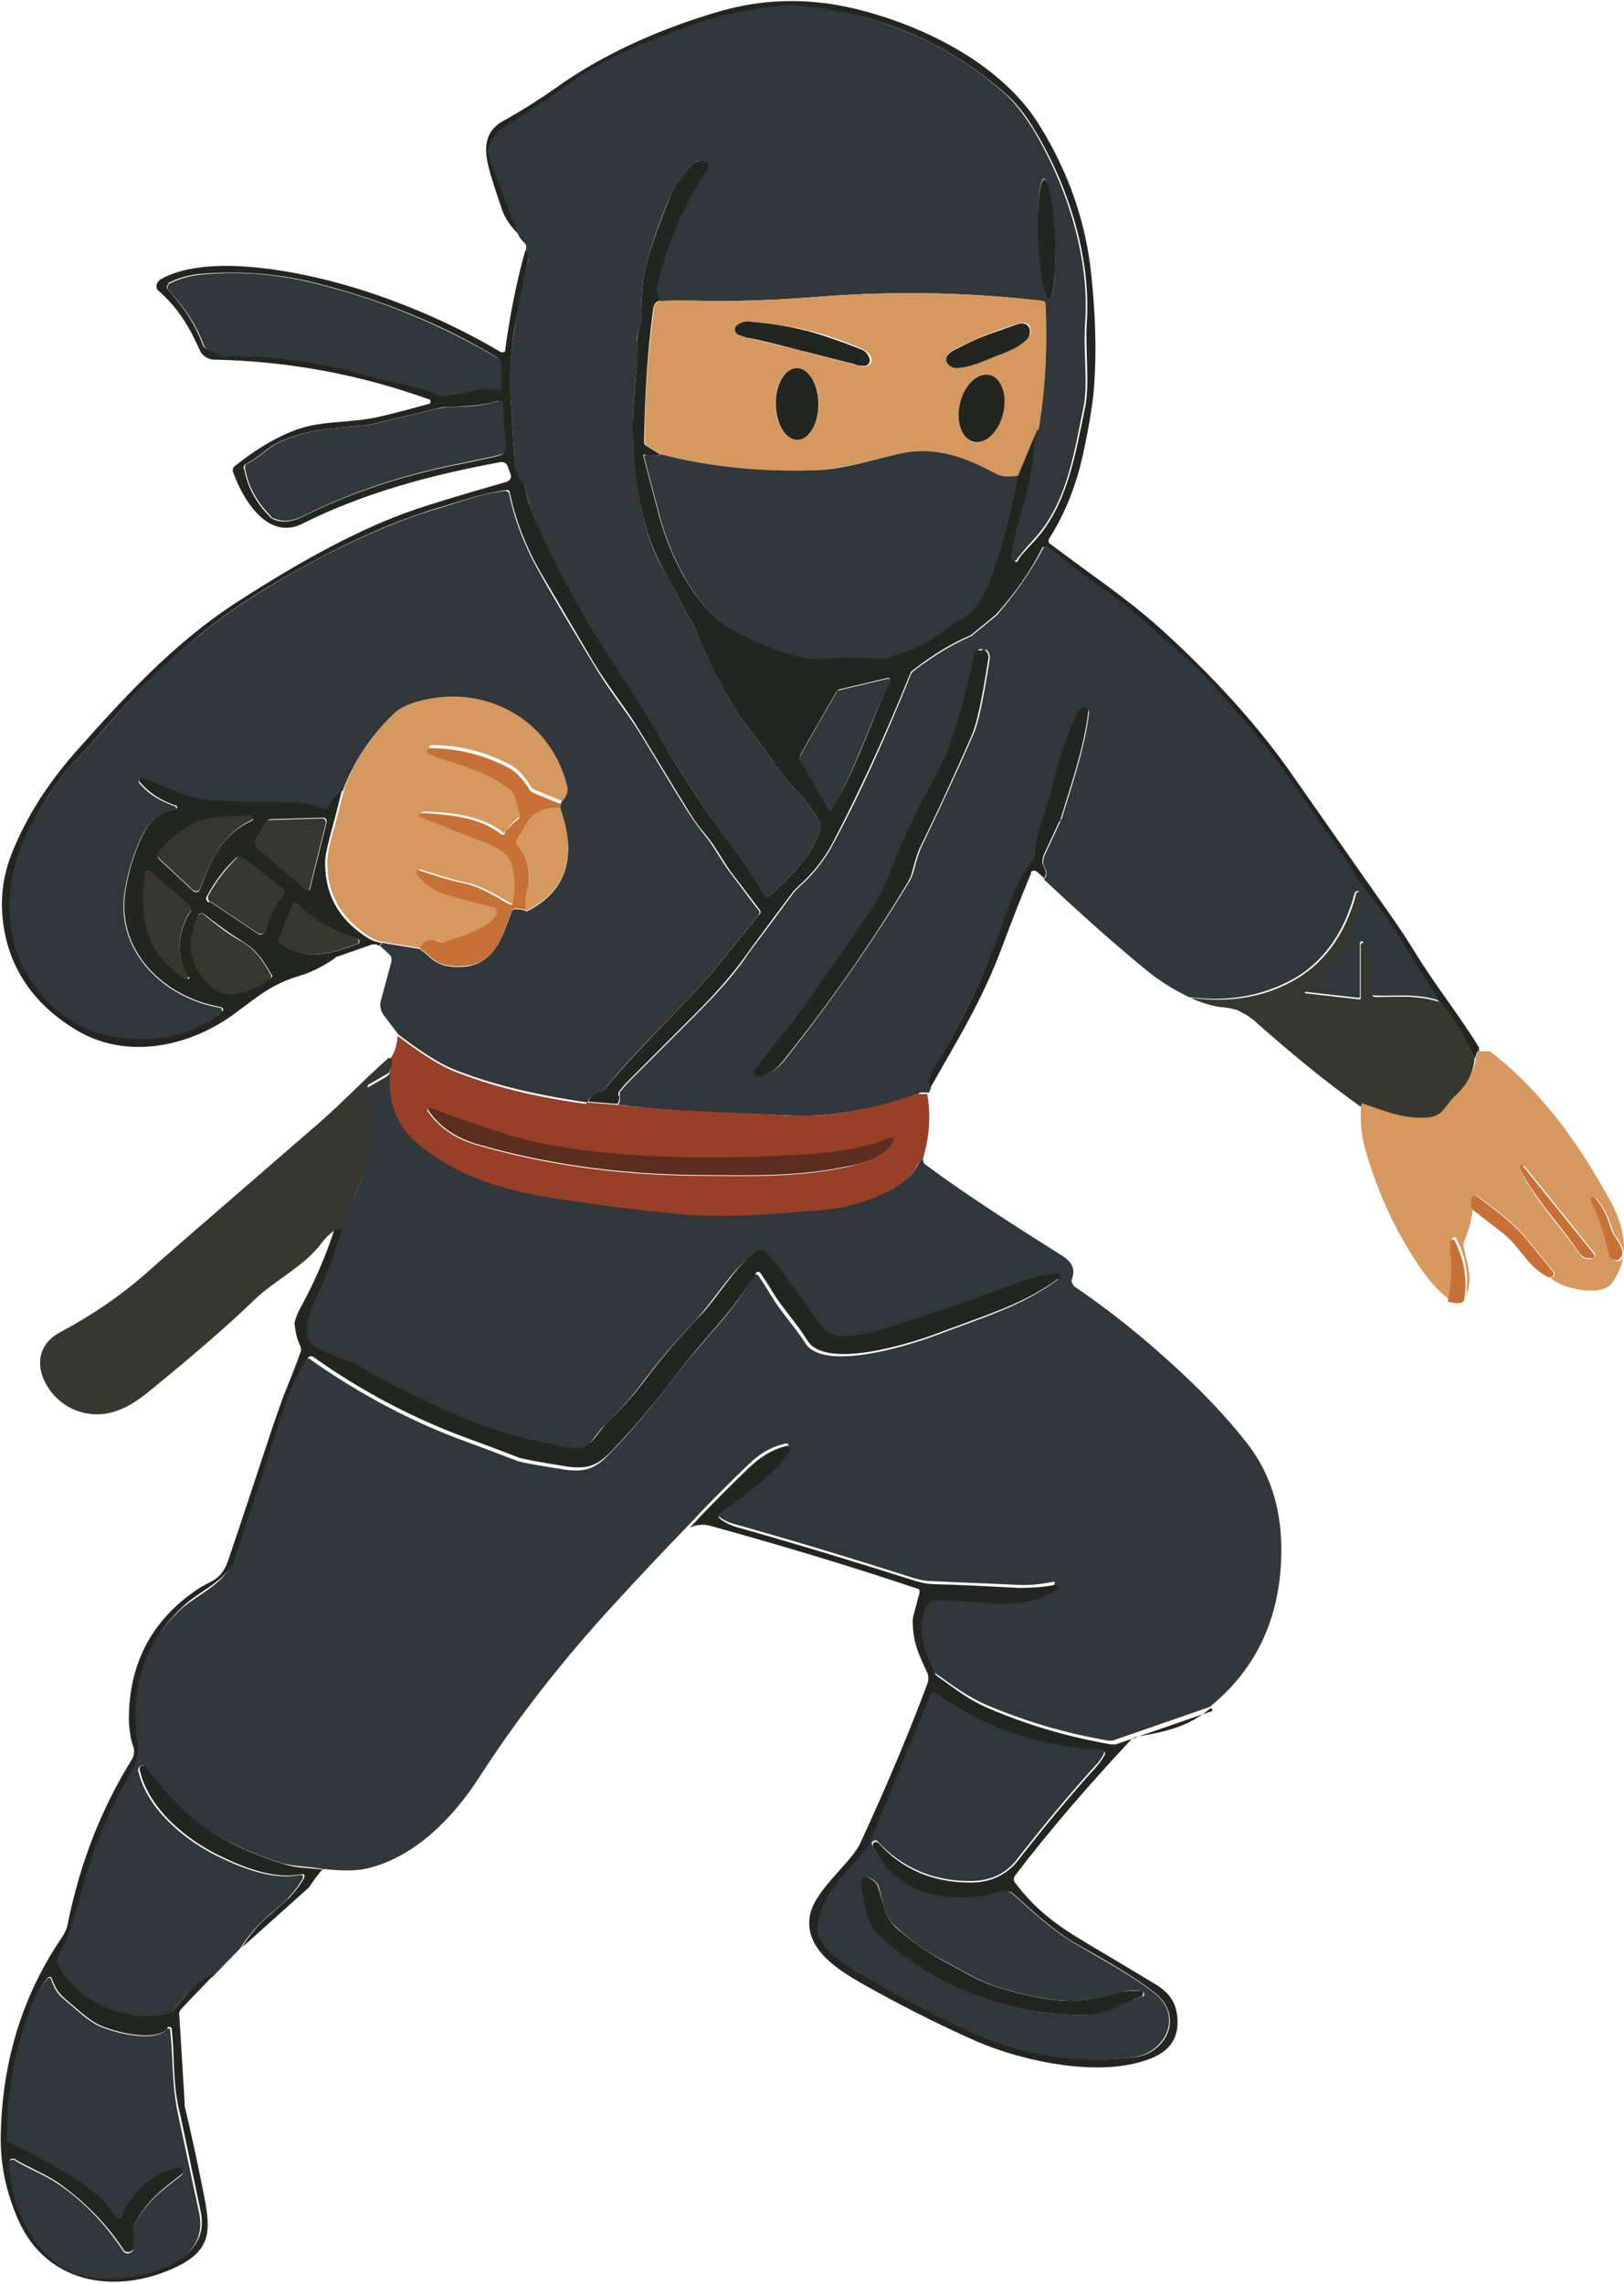
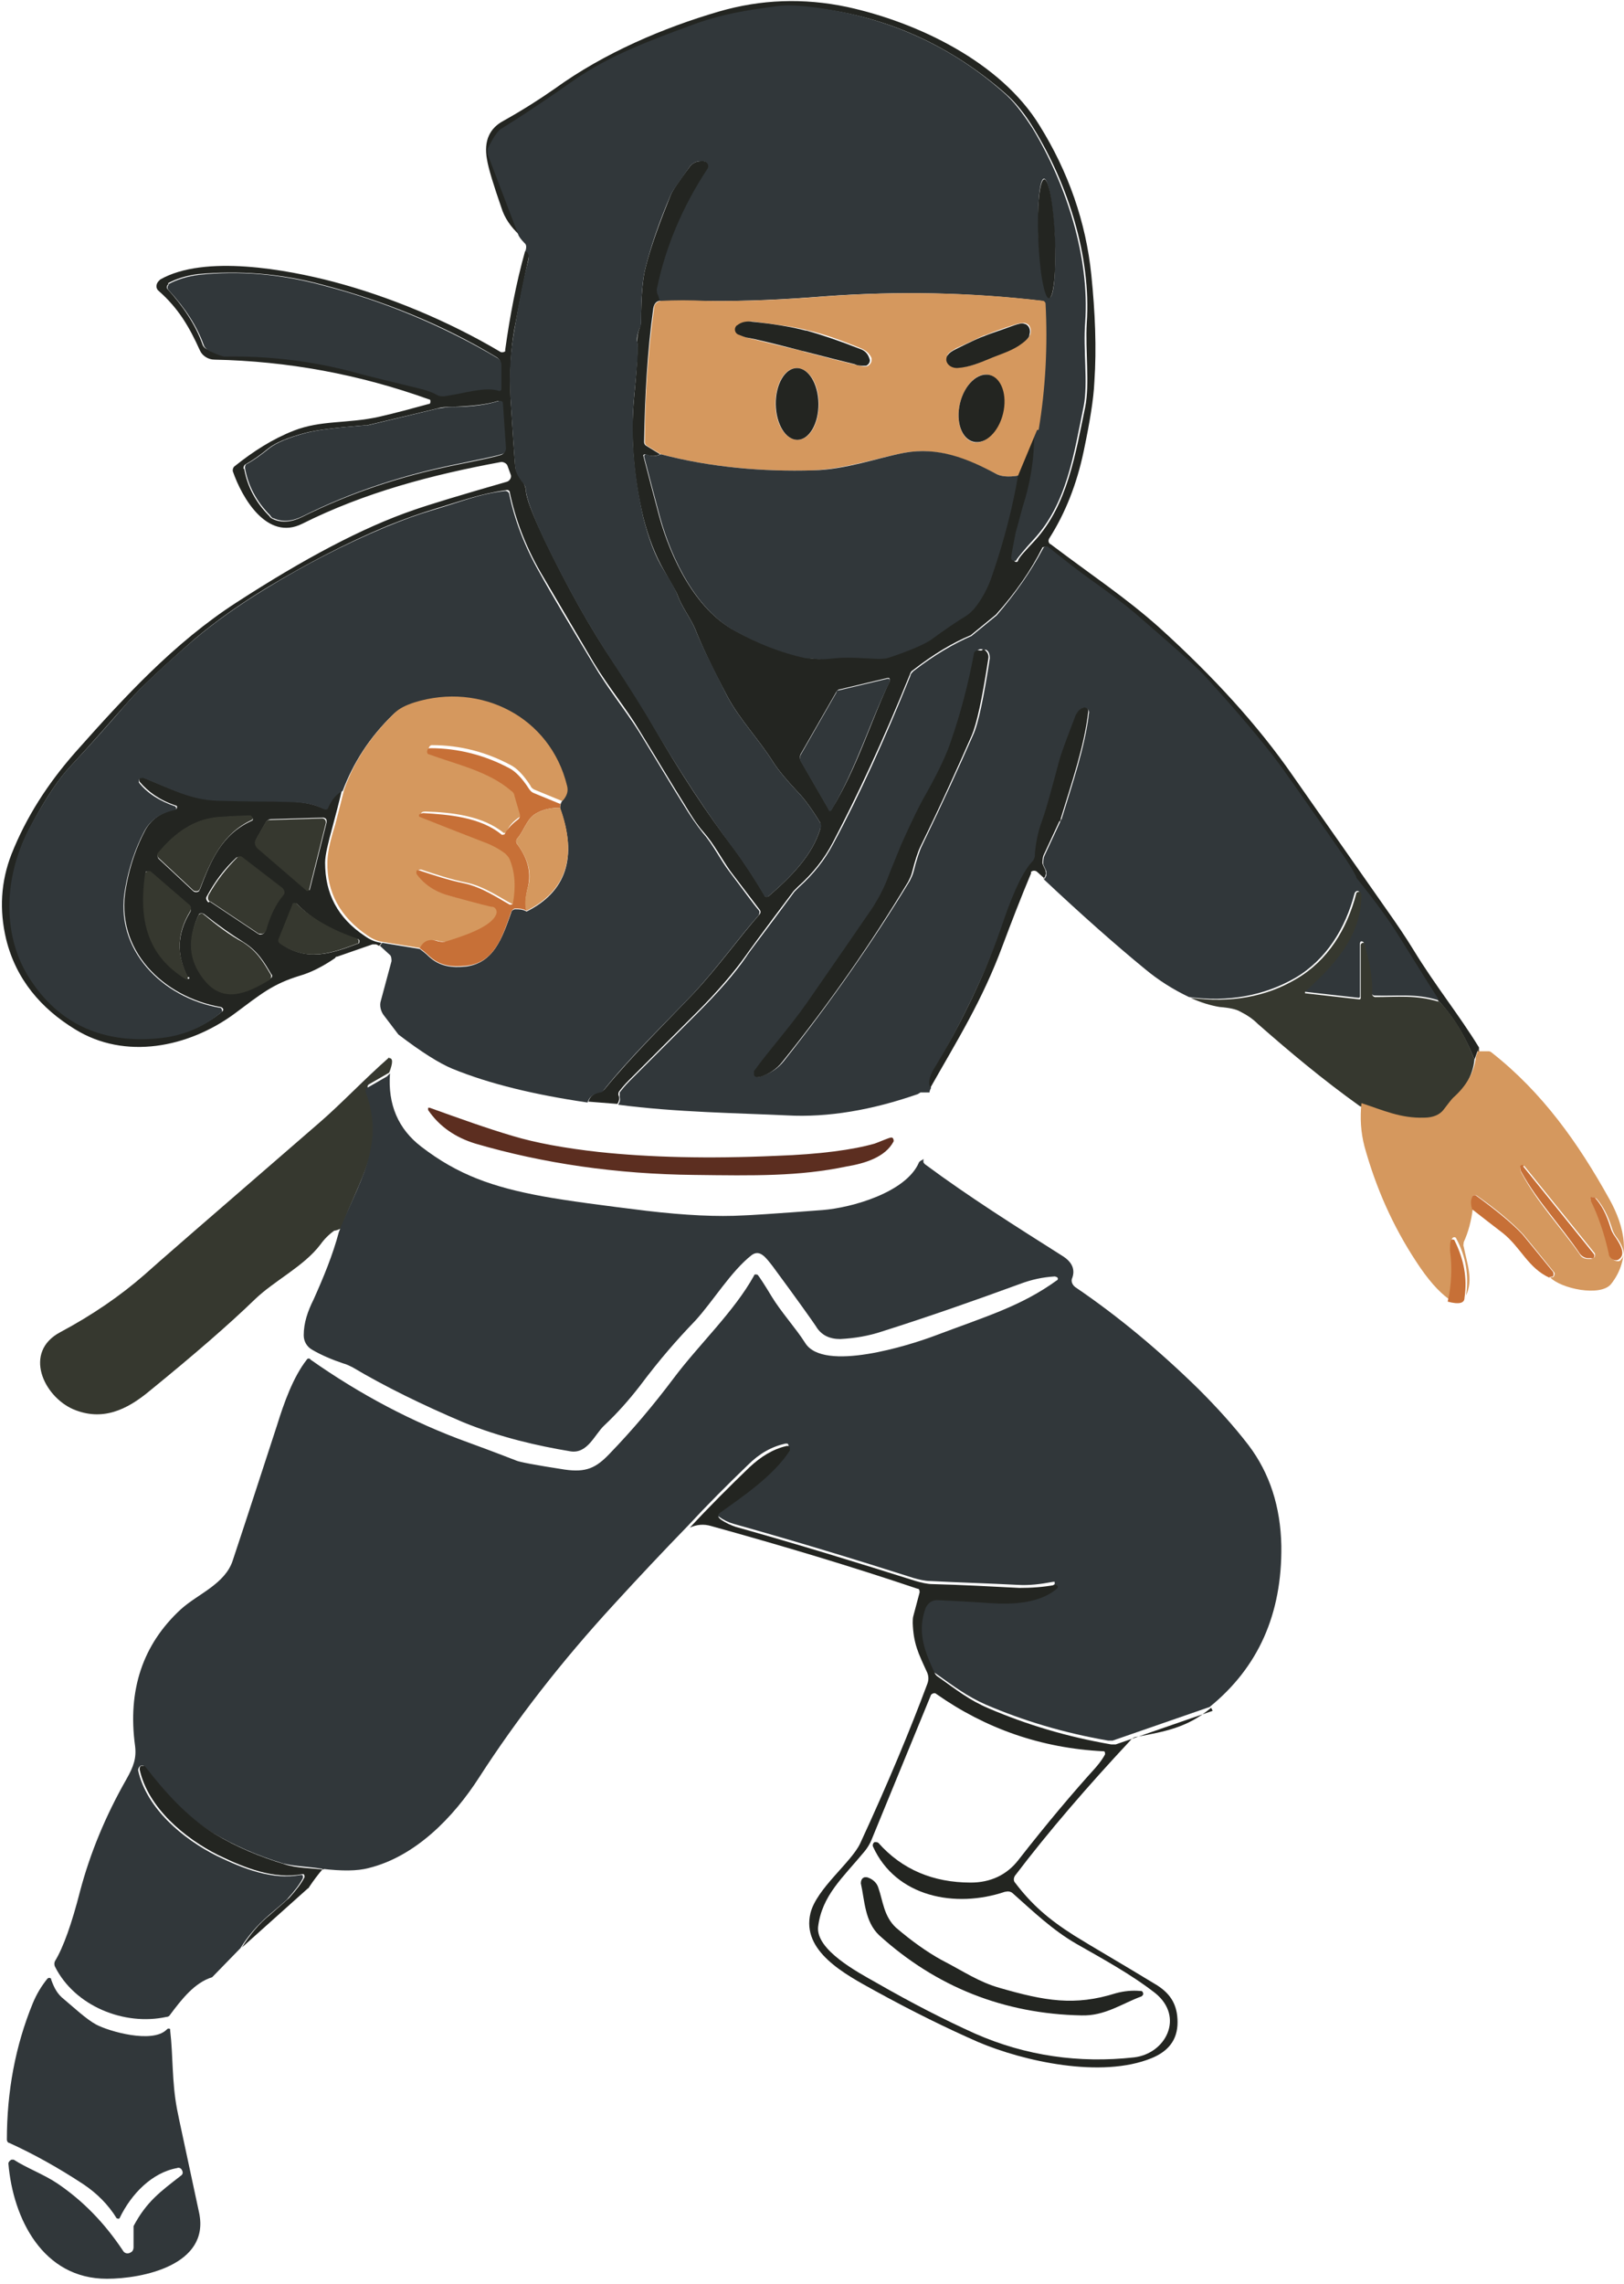
<svg xmlns="http://www.w3.org/2000/svg" id="_レイヤー_1" data-name="レイヤー_1" width="75.1mm" height="105.6mm" version="1.1" viewBox="0 0 212.8 299.2">
  <defs>
    <style>
      .st0 {
        fill: #974027;
      }

      .st1 {
        fill: #232521;
      }

      .st2 {
        fill: #d5985e;
      }

      .st3 {
        fill: #5c2e20;
      }

      .st4 {
        fill: #c77037;
      }

      .st5 {
        fill: #31373a;
      }

      .st6 {
        fill: #36382f;
      }
    </style>
  </defs>
  <path class="st1" d="M193.6,137.7l-.4,1.1c-1.2-3.1-2.8-5.7-4.8-7.8-1.8-2.8-3.5-5.6-5.2-8.3-1.5-2.4-3.2-4.8-5.3-7.3-.1-.2-.2-.3-.3-.5-.4-.8-.9-1.7-1.5-2.5-3.6-5.2-6.4-9.2-8.4-12-2.3-3.2-5.5-7-9.6-11.4-1.2-1.3-4.4-4.2-9.6-8.7-1.3-1.1-3.2-2.6-5.7-4.3-1.3-.9-3.2-2.4-5.6-4.3-.2-.1-.4-.1-.6,0,0,0,0,0,0,0-1.5,3-3.5,5.9-6.1,8.8,0,0,0,0,0,0l-3.3,2.7s0,0,0,0c-2.4,1-4.9,2.5-7.6,4.6-.2.1-.3.3-.4.6-3.4,8.4-6.8,15.7-10.1,22-1.1,2.1-2.6,4-4.5,5.7-.2.2-.4.4-.6.6-4,5.3-6.1,8.2-6.3,8.5-1.5,2.1-3.6,4.6-6.5,7.5-5.2,5.2-8.1,8.1-8.8,8.8-.6.6-1,1.1-1.3,1.5-.1.2-.1.4,0,.6.1.3,0,.7-.2,1l-3.8-.3c.2-.7.7-1.1,1.6-1.3.2,0,.4-.2.5-.3,3.7-4.5,7.8-8.5,11.7-12.6,3.1-3.3,6.2-7.6,8.6-10.3.2-.2.2-.5,0-.7-.6-.8-1.9-2.5-3.8-5-1.2-1.7-2.1-3.5-3.5-5.1-.9-1-1.7-2.3-2.6-3.8-1.2-1.9-3.1-5.1-5.8-9.5-1.8-3-4-5.6-6-8.9-3-5.1-5.3-9-7-11.9-2-3.5-3.3-7-4-10.4,0-.2-.2-.4-.5-.3-3.5.5-5.8,1.4-9.8,2.6-1.6.5-3.6,1.2-5.8,2.1-5.5,2.3-10.6,5-15.6,8-3.8,2.3-7,4.6-9.6,6.8-4.1,3.6-7,6.3-8.6,8.1-2.4,2.7-4.9,5.6-7.7,8.6-1.5,1.6-3.2,4.1-5.1,7.7-3.6,6.6-3.9,14.7.3,20.6,3.9,5.5,9.4,7.9,16.5,7.2,3-.3,5.8-1.4,8.2-3.4.2-.1.2-.4,0-.5,0,0-.1-.1-.2-.1-7.5-1.3-13.9-7.5-12.4-15.6.5-2.9,1.4-5.4,2.5-7.5.8-1.5,2.1-2.4,4-2.8.1,0,.2-.1.2-.3,0,0,0-.2-.2-.2-2.1-.7-3.6-1.8-4.7-3.1-.1-.2-.1-.5,0-.6.1,0,.3-.1.4,0,4.4,1.8,6.6,3,10.3,3,3.6,0,5.8,0,6.8.1,2.4.1,4.4,0,6.6,1,.2,0,.4,0,.5-.2,0,0,0,0,0,0,.5-1.1,1.1-1.8,1.9-2.2-.4,1.7-.8,3.2-1.2,4.7-.6,2.2-1,3.8-1,4.8,0,4,1.6,7.2,5.2,9.6.7.5,1.4.8,2.2.9-.1.1-.2.2-.3.4l-.4-.2c-.2,0-.3,0-.5,0l-4.6,1.6c-.1,0-.2,0-.3.2-1.6,1.1-3.2,1.9-4.6,2.3-3.6,1.1-5.1,2.4-8.6,5-6,4.4-14.3,6.1-20.9,2-4.4-2.7-7.7-6.5-9-11.8-.9-3.8-.7-7.5.7-11.1,1.9-4.8,4.7-9.2,8.4-13.4,6.4-7.2,12.9-14.3,21.1-19.6,8.8-5.7,16.5-9.8,23.2-12.1,2.3-.8,6.3-2,12.2-3.7.4-.1.7-.6.5-1,0,0,0,0,0,0l-.4-1.1c-.1-.3-.5-.5-.8-.5-9.2,1.7-17.9,4-26.1,8.1-4.6,2.3-7.9-3.4-9.1-6.9,0-.2,0-.4.2-.6,2.5-2,5-3.6,7.8-4.7,3.6-1.4,7-.9,11.1-1.8,2.2-.5,4.4-1.1,6.6-1.7.2,0,.2-.2.2-.4,0,0,0-.2-.2-.2-9.2-3.3-18.5-5-28.1-5.2-.8,0-1.6-.5-1.9-1.2-1.4-3.1-2.8-5.5-5.4-7.8-.4-.3-.4-.9,0-1.3,0,0,.1-.1.2-.2,5.8-3.3,16.6-1.3,22.7.3,7.2,1.9,15,5.1,21.9,9.2.2.1.5,0,.6-.1,0,0,0-.1,0-.2.6-4.3,1.4-8.6,2.6-12.9.5,0,.6.4.4,1.2-.5,2.3-1.1,5.3-1.8,9-.5,2.8-.6,5.8-.5,8.9.3,4.9.5,7.8.6,8.9,0,.7.4,1.4.9,2.1.3.3.4.7.5,1.1,0,1.1.9,3.3,2.5,6.7,2.9,6,5.9,11.4,9,16,2.2,3.2,4,6.2,5.5,8.8,3.3,5.7,6.7,10.9,10.3,15.6,1.4,1.9,2.7,3.9,4,6.1,0,.2.3.2.5.1,0,0,0,0,0,0,2.9-2.5,5.8-5.4,6.8-8.9,0-.2,0-.5,0-.7-1.1-1.8-2.1-3.2-3-4.1-1.4-1.5-2.5-2.8-3.2-3.9-1.9-3-4.4-5.6-6-8.6-1.9-3.6-3.3-6.5-4.2-8.8-.7-1.6-1.7-2.8-2.3-4.4-.1-.4-.8-1.5-1.8-3.3-1.1-1.9-2-4.2-2.7-6.9-1.3-5.4-1.7-10.7-1.2-15.9.4-4.1.5-6.5.4-7.1,0-.4,0-1,.3-1.8.1-.3.2-.6.2-.9,0-3.2.2-5.6.6-7.1.7-2.8,1.9-6,3.3-9.5.2-.5,1-1.7,2.5-3.7.3-.4.8-.7,1.4-.7h.4c.4,0,.7.3.7.7,0,.1,0,.2-.1.3-3.3,5.1-5.5,10.3-6.6,15.6,0,.2,0,.5,0,.7.2.3.3.7.3,1-.5,0-.8.4-.9,1-.8,5.8-1.1,11.6-1.2,17.5,0,.2.1.4.3.5l1.8,1.1c-.6.3-1.3.3-1.9,0-.1,0-.2,0-.3.1,0,0,0,0,0,.1.7,2.7,1.4,5.4,2.1,8,1.5,5.4,4.7,12.1,9.9,14.9,2.9,1.6,5.9,2.7,9.1,3.5,1.1.2,2.1.3,3.1.1,2.4-.3,3.7-.1,6.4,0,.5,0,1.1,0,1.6-.2,2.8-.9,4.6-1.7,5.4-2.3,1.8-1.3,3.4-2.4,4.7-3.2.4-.2.7-.5.9-.8,1-1.2,1.8-2.8,2.5-4.7,1.5-4.4,2.6-8.7,3.3-12.8l2.5-6c0,3.5-.4,6.9-1.5,10.3-.5,1.4-.8,2.5-.9,3.3-.4,2-.6,3.1-.6,3.4,0,.2.1.3.3.4.1,0,.3,0,.3-.2.2-.5,1-1.3,2.2-2.6,4.3-4.7,5.3-11.3,6.6-17.5.6-3,0-7.4.2-11,.6-8.7-2.5-18.2-6.9-25.4-1.2-2-2.5-3.6-3.8-4.7-7-6.1-15.1-9.9-24.4-11.1-2.3-.3-4-.4-5.3-.2-3.8.5-7.3,1-11.5,2.6-4.6,1.7-10.4,3.7-15.1,7.1-3,2.1-6.2,4.3-9.6,6.4-.5.3-1,1.2-1.7,2.6-.1.2-.1.5,0,.7l4,10.5c-1.2-1.1-2-2.3-2.4-3.6-1-2.9-1.7-5.1-1.9-6.4-.4-2.3.3-4,2.2-5,2.5-1.4,4.7-2.8,6.7-4.2,6.5-4.7,14.3-8,21.5-10.1,5.5-1.6,11.1-1.8,16.8-.6,9.2,2,20.1,7.2,25.2,15.5,3.8,6.1,6.1,12.7,6.8,19.6.5,4.9.7,9.6.4,14-.1,2.3-.6,5.3-1.4,9.1-.9,4.3-2.4,8.1-4.5,11.4-.2.3-.1.7.2.8,5.7,4.3,9.7,6.9,14.1,10.8,7.2,6.5,13.1,13,17.6,19.5,5.2,7.4,9.3,13.3,12.4,17.7,1.2,1.7,2.3,3.3,3.4,5.1,3,4.9,5.9,8.4,8.6,12.8,0,.1,0,.4,0,.7ZM22.1,37.2c-.2.1-.3.4-.2.6,0,0,0,0,0,0,2.1,2.3,3.7,4.7,4.6,7.2.1.4.4.7.8.8,1.1.5,1.8.7,1.9.7,5.6-.1,11.2.6,16.8,2,2.5.7,5.6,1.4,9.2,2.3.7.2,1.4.4,2,.8.3.1.5.2.8.1,2.7-.4,5.4-1.2,7.2-.7.2,0,.4,0,.4-.2,0,0,0,0,0,0v-3.1c0-.4-.2-.7-.5-.9-7.1-4.3-14.8-7.4-22.8-9.5-5.5-1.5-11-1.9-16.4-1.4-1.5.2-2.8.6-3.9,1.2ZM32,61.4c.4,2.3,1.5,4.4,3.3,6.2.1.2.3.3.5.4,1.1.5,2.4.4,3.8-.3,6.2-3.1,13-5.4,20.6-6.9,3-.6,4.8-1,5.4-1.2.4-.1.6-.5.6-.8l-.4-5.9c0-.2-.2-.4-.5-.4,0,0,0,0,0,0-1.5.5-3.6.7-6.2.8-.6,0-1.2,0-1.8.2l-9.2,2.2c0,0-.2,0-.3,0-3.7.3-6.3.6-7.8,1-2.3.6-3.9,1.3-4.8,2-1.1.9-2.1,1.6-3,2.1-.2.1-.3.3-.3.6ZM108.9,106.1c3.4-5.4,5.4-12.2,7.7-16.9,0-.1,0-.3-.1-.4,0,0-.1,0-.2,0l-6.3,1.5c-.2,0-.3.2-.4.3l-4.7,8.2c-.1.2-.1.5,0,.8l3.7,6.4c0,.1.2.1.3,0,0,0,0,0,0,0ZM32.9,106.9c-1,0-2.5,0-4.3.2-3.3.2-5.8,2.2-7.8,4.6-.2.2-.2.6,0,.8l4.5,4.2c.2.2.6.2.8,0,0,0,0-.1.1-.2,1.4-3.7,2.8-7.2,6.8-9,.1,0,.2-.2.1-.3,0,0-.1-.1-.2-.1ZM40.6,116.5l2.2-8.8c0-.3,0-.5-.4-.6,0,0,0,0-.1,0l-6.8.2c-.2,0-.4.1-.6.3l-1.3,2.3c-.2.4-.1.8.2,1.1l6.5,5.6c.1,0,.3,0,.3,0,0,0,0,0,0,0ZM27.5,118.1l6.3,4.2c.3.2.7.1.9-.2,0,0,0-.1,0-.2.5-1.8,1.3-3.3,2.2-4.5.3-.3.2-.8-.1-1,0,0,0,0,0,0l-5.2-4c-.2-.2-.5-.2-.7,0-1.5,1.4-2.7,3-3.8,5-.2.3,0,.6.2.8ZM24.6,128c-1.5-2.9-1.4-5.7.3-8.5.2-.3.1-.7-.1-.9l-5.1-4.4c-.2-.1-.4-.1-.6,0,0,0,0,.1,0,.2-.8,5.7,0,10.6,5.4,13.8,0,0,.2,0,.3,0,0,0,0-.1,0-.2ZM46.8,123c-3.2-1-5.8-2.5-7.9-4.6-.1-.1-.4-.1-.5,0,0,0,0,0,0,.1l-1.8,4.5c0,.2,0,.4.2.6,3.4,2.4,6.7,1.3,10.1,0,.2,0,.2-.2.2-.4,0,0-.1-.2-.2-.2ZM35.6,127.7c-1-1.7-1.8-3.1-3.7-4.3-1.6-1-3.3-2.2-5.2-3.7-.2-.1-.4-.1-.6,0,0,0,0,0,0,0-1.5,3.1-1.3,5.9.7,8.4,2.5,3.2,5.6,1.9,8.7,0,.2-.1.2-.3.1-.5Z" />
  <path class="st5" d="M135.9,56.3c.9-5.5,1.3-11,.9-16.6,0-.1-.1-.3-.3-.3-9.3-1.1-18.8-1.3-28.4-.6-5,.4-10.4.7-15.9.6-2,0-3.9,0-5.8,0,0-.3-.1-.6-.3-1,0-.2-.1-.5,0-.7,1.1-5.3,3.3-10.6,6.6-15.6.2-.3.1-.7-.2-.9-.1,0-.2-.1-.3-.1h-.4c-.5,0-1,.2-1.4.7-1.4,2-2.3,3.2-2.5,3.7-1.5,3.5-2.6,6.7-3.3,9.5-.4,1.5-.6,3.9-.6,7.1,0,.3,0,.6-.2.9-.3.8-.4,1.4-.3,1.8.2.6,0,3-.4,7.1-.5,5.2,0,10.5,1.2,15.9.7,2.7,1.5,5,2.7,6.9,1.1,1.8,1.7,2.9,1.8,3.3.6,1.6,1.6,2.8,2.3,4.4.9,2.3,2.4,5.2,4.2,8.8,1.6,3,4.1,5.6,6,8.6.7,1.1,1.8,2.4,3.2,3.9.9.9,1.9,2.3,3,4.1.1.2.2.5,0,.7-1,3.5-3.9,6.4-6.8,8.9-.1.1-.4.1-.5,0,0,0,0,0,0,0-1.3-2.2-2.6-4.2-4-6.1-3.5-4.7-6.9-9.9-10.3-15.6-1.5-2.6-3.4-5.6-5.5-8.8-3.1-4.7-6.1-10-9-16-1.6-3.4-2.4-5.6-2.5-6.7,0-.4-.2-.8-.5-1.1-.5-.7-.9-1.3-.9-2.1-.1-1.1-.3-4.1-.6-8.9-.2-3.1,0-6.1.5-8.9.6-3.7,1.2-6.7,1.8-9,.2-.8,0-1.3-.4-1.2.2-.5.2-.9,0-1.1-.5-.5-.8-.9-.9-1.2l-4-10.5c0-.2,0-.5,0-.7.7-1.5,1.3-2.3,1.7-2.6,3.4-2.1,6.6-4.3,9.6-6.4,4.7-3.3,10.5-5.4,15.1-7.1,4.2-1.6,7.7-2.1,11.5-2.6,1.3-.2,3-.1,5.3.2,9.3,1.3,17.5,5,24.4,11.1,1.3,1.1,2.5,2.7,3.8,4.7,4.4,7.3,7.5,16.8,6.9,25.4-.3,3.6.4,7.9-.2,11-1.3,6.3-2.2,12.8-6.6,17.5-1.2,1.3-1.9,2.2-2.2,2.6,0,.2-.3.2-.5.1-.1,0-.2-.2-.2-.3,0-.3.2-1.4.6-3.4.2-.7.5-1.8.9-3.3,1.1-3.4,1.6-6.8,1.5-10.3ZM136.8,23.4c-.6,0-.9,3.5-.7,7.8h0c.2,4.3.8,7.8,1.4,7.8.6,0,.9-3.5.7-7.8h0c-.2-4.3-.8-7.8-1.4-7.8Z" />
  <ellipse class="st1" cx="137.1" cy="31.3" rx="1.1" ry="7.8" transform="translate(-1.1 5.5) rotate(-2.3)" />
  <path class="st5" d="M22.1,37.2c1.1-.6,2.4-1,3.9-1.2,5.4-.6,10.9-.1,16.4,1.4,8.1,2.1,15.7,5.3,22.8,9.5.3.2.5.5.5.9v3.1c0,.2-.1.3-.3.3,0,0,0,0,0,0-1.8-.6-4.4.3-7.2.7-.3,0-.6,0-.8-.1-.7-.4-1.3-.6-2-.8-3.6-.9-6.7-1.6-9.2-2.3-5.7-1.5-11.3-2.1-16.8-2-.2,0-.8-.2-1.9-.7-.4-.2-.7-.5-.8-.8-.9-2.5-2.4-4.8-4.6-7.2-.2-.2-.2-.5,0-.7,0,0,0,0,0,0Z" />
  <path class="st2" d="M135.9,56.3l-2.5,6c-1.3.2-2.2.1-2.8-.2-3.9-2-7.7-3.6-12.1-2.8-3.6.7-7.7,2.1-11.9,2.3-6.7.2-13.5-.4-20-2.1l-1.8-1.1c-.2-.1-.3-.3-.3-.5,0-5.9.4-11.7,1.2-17.5,0-.6.4-.9.9-1,1.9-.1,3.9-.1,5.8,0,5.5.1,10.9-.2,15.9-.6,9.6-.7,19.1-.5,28.4.6.1,0,.2.1.3.3.3,5.6,0,11.2-.9,16.6ZM105.1,46c3.5.9,5.9,1.5,7.1,1.8.4.1.8.2,1.2.2.4,0,.8-.4.8-.8,0,0,0-.2,0-.3-.2-.5-.6-.9-1.2-1.2-2.9-1.2-5.2-2-7-2.4-1.8-.5-4.3-.8-7.4-1.2-.6,0-1.2,0-1.6.5-.3.3-.4.7-.1,1.1,0,0,.1.1.2.2.3.2.7.3,1.1.4,1.2.3,3.6.9,7.1,1.7ZM129,43.9c-.7.3-1.9.9-3.7,1.7-.5.3-.9.5-1.1.8-.3.5-.1,1.2.5,1.5.2.1.5.2.8.2,1.8,0,3-.7,4.7-1.4,1.7-.7,3-1.2,4.4-2.3.5-.4.6-1.2.3-1.7-.1-.2-.3-.3-.6-.4-.3,0-.7,0-1.3.2-1.9.6-3.2,1.1-3.9,1.4ZM104.4,48.2c-1.6,0-2.8,2.1-2.8,4.7h0c0,2.6,1.3,4.7,2.9,4.7,1.6,0,2.8-2.1,2.8-4.7h0c0-2.6-1.3-4.7-2.9-4.7ZM129.6,49.1c-1.5-.4-3.2,1.3-3.8,3.7-.6,2.4.2,4.7,1.7,5.1h0c1.5.4,3.2-1.3,3.8-3.7s-.2-4.7-1.7-5.1h0Z" />
  <path class="st1" d="M105.7,43.3c1.8.5,4.2,1.3,7,2.4.6.2,1,.6,1.2,1.2.2.4,0,.8-.4,1,0,0-.2,0-.3,0-.4,0-.8,0-1.2-.2-1.2-.3-3.6-.9-7.1-1.8-3.5-.9-5.9-1.5-7.1-1.7-.4-.1-.8-.3-1.1-.4-.4-.2-.5-.7-.3-1,0,0,.1-.2.2-.2.5-.4,1-.5,1.6-.5,3.1.3,5.5.7,7.4,1.2Z" />
  <path class="st1" d="M130.1,46.8c-1.7.7-3,1.3-4.7,1.4-.7,0-1.3-.4-1.4-1,0-.2,0-.5.2-.7.2-.3.5-.5,1.1-.8,1.8-.9,3.1-1.5,3.7-1.7.7-.3,2-.7,3.9-1.4.6-.2,1-.3,1.3-.2.6.1.9.8.7,1.4,0,.3-.2.5-.4.7-1.3,1.2-2.6,1.6-4.4,2.3Z" />
  <ellipse class="st1" cx="104.4" cy="52.9" rx="2.8" ry="4.7" transform="translate(-.5 1.1) rotate(-.6)" />
  <ellipse class="st1" cx="128.5" cy="53.5" rx="4.5" ry="2.9" transform="translate(46.4 165.8) rotate(-76.4)" />
  <path class="st5" d="M32.3,60.8c.9-.5,1.9-1.2,3-2.1.9-.7,2.5-1.4,4.8-2,1.5-.4,4-.7,7.8-1,0,0,.2,0,.3,0l9.2-2.2c.6-.1,1.2-.2,1.8-.2,2.6,0,4.7-.3,6.2-.8.2,0,.5,0,.5.3,0,0,0,0,0,0l.4,5.9c0,.4-.2.7-.6.8-.6.2-2.5.6-5.4,1.2-7.6,1.5-14.4,3.8-20.6,6.9-1.4.7-2.7.8-3.8.3-.2,0-.4-.2-.5-.4-1.8-1.8-2.9-3.9-3.3-6.2,0-.2,0-.4.3-.6Z" />
  <path class="st5" d="M133.4,62.3c-.7,4.1-1.8,8.4-3.3,12.8-.6,1.9-1.5,3.5-2.5,4.7-.3.3-.6.6-.9.8-1.3.8-2.8,1.8-4.7,3.2-.9.6-2.7,1.4-5.4,2.3-.5.2-1.1.2-1.6.2-2.7-.1-3.9-.3-6.4,0-1,.1-2.1,0-3.1-.1-3.2-.7-6.2-1.9-9.1-3.5-5.2-2.8-8.4-9.5-9.9-14.9-.7-2.6-1.4-5.3-2.1-8,0-.1,0-.2.2-.3,0,0,0,0,.1,0,.6.3,1.2.3,1.9,0,6.5,1.7,13.3,2.3,20,2.1,4.2-.1,8.3-1.6,11.9-2.3,4.4-.8,8.2.7,12.1,2.8.6.3,1.5.4,2.8.2Z" />
  <path class="st5" d="M76.9,144.4c-6.8-1-12.7-2.4-17.6-4.4-1.7-.7-4.1-2.2-7.1-4.5l-1.9-2.5c-.4-.5-.6-1.3-.4-1.9l1.4-5.2c0-.3,0-.7-.3-.9l-1.2-1.1c0-.1.2-.3.3-.4l4.9.8c.4.3.8.6,1.2,1,1.4,1.3,3,1.5,4.9,1.3,3.6-.5,4.7-3.7,5.9-7.1,0-.2.3-.4.5-.4.5,0,1,0,1.5.3,5.2-2.6,6.7-7.1,4.4-13.5,0-.2,0-.5.2-.9.5-.6.7-1.3.5-1.9-2.2-9-11.3-13.6-20-10.9-1.2.4-2,.8-2.6,1.4-3.1,3-5.2,6.3-6.6,10-.8.4-1.4,1.1-1.9,2.2,0,.2-.3.3-.5.2,0,0,0,0,0,0-2.2-1.1-4.2-.9-6.6-1-1,0-3.2,0-6.8-.1-3.7,0-5.9-1.2-10.3-3-.2,0-.5,0-.6.2,0,.1,0,.3,0,.4,1.1,1.4,2.7,2.4,4.7,3.1.1,0,.2.2.2.3,0,0,0,.1-.2.2-1.9.4-3.2,1.3-4,2.8-1.1,2.1-2,4.6-2.5,7.5-1.5,8,4.9,14.3,12.4,15.6.2,0,.3.2.3.4,0,0,0,.2-.1.2-2.4,2-5.1,3.1-8.2,3.4-7.1.7-12.7-1.7-16.5-7.2-4.2-5.9-3.9-14-.3-20.6,1.9-3.5,3.6-6.1,5.1-7.7,2.8-3,5.3-5.8,7.7-8.6,1.6-1.8,4.4-4.5,8.6-8.1,2.6-2.2,5.8-4.5,9.6-6.8,4.9-3,10.1-5.7,15.6-8,2.2-.9,4.1-1.6,5.8-2.1,4.1-1.2,6.3-2.2,9.8-2.6.2,0,.4.1.5.3.7,3.4,2,6.9,4,10.4,1.6,2.9,4,6.9,7,11.9,2,3.4,4.1,5.9,6,8.9,2.7,4.4,4.6,7.6,5.8,9.5.9,1.5,1.8,2.8,2.6,3.8,1.4,1.6,2.2,3.4,3.5,5.1,1.9,2.5,3.1,4.2,3.8,5,.2.2.1.5,0,.7-2.4,2.7-5.5,7-8.6,10.3-3.9,4.1-8.1,8.1-11.7,12.6-.1.2-.3.3-.5.3-.9.2-1.4.6-1.6,1.3Z" />
  <path class="st5" d="M188.4,131c-2.9-.9-5.3-.5-8.3-.6-.2,0-.4-.2-.4-.4,0,0,0,0,0,0,0-1.9-.3-4-1-6.5,0-.1-.2-.2-.3-.2-.1,0-.2.1-.2.3v6.9c0,.1,0,.2-.2.2,0,0,0,0,0,0l-7.1-.8c0,0-.1,0-.1-.1,0,0,0,0,0,0,3.8-3.4,7.5-7.3,7.4-12.7,0-.2-.1-.4-.3-.4-.2,0-.3.1-.4.3-1.2,4.6-3.7,8.7-7.8,11.1-4,2.3-8.7,3.2-13.9,2.5-2.1-1-4-2.2-5.8-3.7-3.9-3.2-8.3-7.1-13.2-11.7.1-.1.2-.3.3-.5,0-.2,0-.4,0-.6-.3-.6-.4-.9-.4-.9,0-.4,0-.8.2-1.2l2-4.3c0-.1.1-.3.2-.4,1.4-4.6,3.1-9.5,3.6-14,0-.3-.2-.5-.5-.6,0,0-.2,0-.2,0h0c-.5.2-.9.6-1,1.1-.6,1.9-1.6,4.1-2.1,5.8-1,3.8-1.9,6.7-2.5,8.6-.4,1.1-.7,3-.7,3.9,0,.2,0,.4-.2.6-1.2,1.2-2.5,3.9-3.9,7.9-2.3,6.5-5.4,13-9.3,19.7-.5.8-.6,1.6-.3,2.2-.1.2-.2.4-.2.6h-1.2c-.1.1-.2.1-.3.2-6,2.1-11.8,3.1-17.2,2.8-6.2-.3-14.6-.4-22.1-1.4.2-.3.3-.6.2-1,0-.2,0-.4,0-.6.3-.4.7-.9,1.3-1.5.7-.7,3.6-3.6,8.8-8.8,2.8-2.8,5-5.3,6.5-7.5.2-.4,2.4-3.2,6.3-8.5.2-.2.4-.4.6-.6,1.9-1.7,3.4-3.6,4.5-5.7,3.4-6.3,6.7-13.6,10.1-22,0-.2.2-.4.4-.6,2.7-2.1,5.3-3.6,7.6-4.6,0,0,0,0,0,0l3.3-2.7s0,0,0,0c2.5-2.9,4.5-5.8,6.1-8.8.1-.2.4-.3.6-.2,0,0,0,0,0,0,2.4,1.9,4.3,3.4,5.6,4.3,2.5,1.8,4.4,3.2,5.7,4.3,5.2,4.5,8.5,7.4,9.6,8.7,4.1,4.5,7.3,8.3,9.6,11.4,2,2.8,4.8,6.8,8.4,12,.6.9,1.1,1.7,1.5,2.5,0,.2.2.4.3.5,2,2.5,3.8,4.9,5.3,7.3,1.7,2.7,3.4,5.5,5.2,8.3ZM128.8,85.1c-.3-.2-.7,0-.9.3,0,0,0,.1,0,.2-.8,3.9-1.7,7.6-2.9,11.1-.7,2-1.7,4.3-3.2,6.9-.9,1.7-2.1,4-3.4,6.9-.7,1.5-1.2,2.8-1.7,4.2-.5,1.4-1.2,2.8-2,4-1.5,2.3-4.4,6.5-8.7,12.6-2.3,3.3-4.8,6-6.9,8.9-.2.2-.1.6.1.8.1.1.3.1.5,0,1.2-.4,2.2-1,3-2,6.2-7.8,11.7-15.7,16.5-23.6.2-.4.4-.8.5-1.2.4-1.6.8-2.8,1.1-3.4,2.7-5.6,4.9-10.4,6.7-14.5.7-1.5,1.4-4.9,2.2-10.1,0-.4-.1-.9-.5-1.1h-.2Z" />
  <path class="st1" d="M128.8,85.1h.2c.4.3.6.7.5,1.2-.8,5.2-1.5,8.5-2.2,10.1-1.8,4.1-4,9-6.7,14.5-.3.6-.7,1.8-1.1,3.4-.1.4-.3.8-.5,1.2-4.8,8-10.3,15.9-16.5,23.6-.7.9-1.7,1.6-3,2-.3,0-.6,0-.7-.3,0-.2,0-.3,0-.5,2.1-2.9,4.5-5.5,6.9-8.9,4.3-6.2,7.2-10.4,8.7-12.6.8-1.3,1.5-2.6,2-4,.5-1.3,1.1-2.7,1.7-4.2,1.3-2.9,2.4-5.2,3.4-6.9,1.5-2.7,2.6-5,3.2-6.9,1.2-3.5,2.2-7.3,2.9-11.1,0-.4.4-.6.8-.5,0,0,.1,0,.2,0Z" />
  <path class="st5" d="M108.6,106.1l-3.7-6.4c-.1-.2-.1-.5,0-.8l4.7-8.2c0-.2.2-.3.4-.3l6.3-1.5c.1,0,.3,0,.3.2,0,0,0,.1,0,.2-2.4,4.7-4.4,11.4-7.7,16.9,0,0-.2.1-.3,0,0,0,0,0,0,0Z" />
  <path class="st2" d="M73.6,104.9l-3.4-1.4c-.3-.1-.6-.3-.7-.6-.9-1.4-1.8-2.3-2.6-2.7-3.2-1.7-6.6-2.6-10.3-2.6-.2,0-.4.2-.4.4,0,.2.1.3.3.4,3.5,1.3,7.8,2.2,10.8,4.8.2.2.3.4.4.6l.7,2.4c0,.3,0,.6-.3.8-.9.6-1.4,1.2-1.7,1.9,0,.2-.3.2-.4.2,0,0,0,0,0,0-2.8-2.3-7-2.7-10.2-2.8-.2,0-.5,0-.6.2,0,0-.1.2,0,.3,0,0,0,0,0,0,2.5,1.1,5.3,2.2,8.4,3.3,1.1.4,2,.9,2.8,1.5.3.2.5.5.6.8.7,1.7.9,3.6.4,5.8,0,.2-.2.3-.3.2,0,0,0,0,0,0-1.4-.7-3.6-2.3-6-2.8-2-.4-4.1-1.1-5.9-1.7-.2,0-.4,0-.5.3,0,.1,0,.2,0,.3,1.1,1.5,2.6,2.4,4.5,2.9,3.4.8,5.2,1.3,5.5,1.4.4.1.7.6.5,1,0,0,0,0,0,0-.7,1.7-4.5,3-6.5,3.5-.4.1-.8,0-1.1,0-1.1-.4-1.8,0-2.4.9l-4.9-.8c-.8-.1-1.5-.4-2.2-.9-3.5-2.4-5.3-5.6-5.2-9.6,0-1,.3-2.6,1-4.8.4-1.5.8-3.1,1.2-4.7,1.3-3.7,3.5-7,6.6-10,.6-.6,1.4-1,2.6-1.4,8.7-2.7,17.8,1.9,20,10.9.2.7,0,1.3-.5,1.9Z" />
  <path class="st1" d="M136.9,115.1l-1-.9c-.2-.2-.6-.2-.8,0,0,0,0,.1,0,.2-1.3,3.1-2.5,6.2-3.7,9.4-2.7,7.3-6,12.5-9.5,18.7-.3-.7-.1-1.4.3-2.2,4-6.6,7.1-13.2,9.3-19.7,1.4-4.1,2.7-6.7,3.9-7.9.1-.2.2-.4.2-.6,0-.8.3-2.7.7-3.9.7-1.9,1.5-4.8,2.5-8.6.5-1.7,1.4-3.9,2.1-5.8.2-.5.5-.9,1-1.1h0c.3-.1.6,0,.7.3,0,0,0,.2,0,.2-.5,4.5-2.2,9.4-3.6,14,0,.1,0,.3-.2.4l-2,4.3c-.2.4-.2.8-.2,1.2,0,0,.1.3.4.9,0,.2.1.4,0,.6,0,.2-.1.3-.3.5Z" />
  <path class="st4" d="M73.6,104.9c-.2.4-.2.6-.2.9-1.4,0-2.5.3-3.4.9-1,.7-1.4,2.2-2.2,3.1-.2.2-.2.6,0,.8,1.4,1.9,1.8,3.7,1.4,5.5-.4,1.5-.4,2.6-.2,3.2-.5-.3-1-.3-1.5-.3-.2,0-.4.2-.5.4-1.2,3.4-2.2,6.7-5.9,7.1-2,.2-3.5,0-4.9-1.3-.4-.4-.8-.7-1.2-1,.5-1,1.3-1.3,2.4-.9.4.1.8.1,1.1,0,1.9-.6,5.8-1.8,6.5-3.5.2-.4,0-.9-.4-1,0,0,0,0,0,0-.3,0-2.1-.5-5.5-1.4-1.9-.5-3.4-1.4-4.5-2.9-.1-.2,0-.4,0-.5,0,0,.2,0,.3,0,1.8.6,3.9,1.3,5.9,1.7,2.4.5,4.7,2.1,6,2.8.1,0,.3,0,.4-.1,0,0,0,0,0,0,.4-2.2.3-4.1-.4-5.8-.1-.3-.4-.6-.6-.8-.8-.6-1.7-1.1-2.8-1.5-3.1-1.2-5.9-2.3-8.4-3.3-.1,0-.1-.2-.1-.3,0,0,0,0,0,0,.2-.1.4-.2.6-.2,3.2.2,7.4.5,10.2,2.8.1.1.3,0,.4,0,0,0,0,0,0,0,.3-.6.9-1.3,1.7-1.9.3-.2.4-.5.3-.8l-.7-2.4c0-.2-.2-.5-.4-.6-3-2.6-7.3-3.5-10.8-4.8-.2,0-.3-.3-.2-.5,0-.2.2-.3.4-.3,3.6,0,7.1.9,10.3,2.6.8.4,1.7,1.3,2.6,2.7.2.3.4.5.7.6l3.4,1.4Z" />
  <path class="st2" d="M73.4,105.8c2.3,6.4.8,10.9-4.4,13.5-.3-.7-.2-1.8.2-3.2.5-1.7,0-3.6-1.4-5.5-.2-.3-.2-.6,0-.8.8-.9,1.2-2.4,2.2-3.1.9-.6,2-.9,3.4-.9Z" />
  <path class="st6" d="M32.9,106.9c.1,0,.2.1.2.3,0,0,0,.2-.1.2-3.9,1.8-5.4,5.4-6.8,9-.1.3-.4.4-.7.3,0,0-.1,0-.2-.1l-4.5-4.2c-.2-.2-.3-.6,0-.8,2-2.4,4.5-4.3,7.8-4.6,1.8-.1,3.2-.2,4.3-.2Z" />
  <path class="st6" d="M40.6,116.5c0,.1-.2.2-.3.2,0,0,0,0-.1,0l-6.5-5.6c-.3-.3-.4-.8-.2-1.1l1.3-2.3c.1-.2.3-.3.6-.3l6.8-.2c.3,0,.5.2.5.5,0,0,0,0,0,.1l-2.2,8.8Z" />
  <path class="st6" d="M27.5,118.1c-.3-.2-.3-.5-.2-.8,1.1-2,2.4-3.6,3.8-5,.2-.2.5-.2.7,0l5.2,4c.3.3.4.7.1,1,0,0,0,0,0,0-1,1.2-1.7,2.7-2.2,4.5-.1.4-.5.6-.8.5,0,0-.1,0-.2,0l-6.3-4.2Z" />
  <path class="st6" d="M24.6,128c0,0,0,.2,0,.3,0,0-.1,0-.2,0-5.3-3.2-6.2-8.1-5.4-13.8,0-.2.2-.4.5-.4,0,0,.2,0,.2,0l5.1,4.4c.3.2.3.6.1.9-1.7,2.8-1.8,5.6-.3,8.5Z" />
  <path class="st6" d="M188.4,131c2,2,3.6,4.6,4.8,7.8-.2,2-1.2,3.8-3,5.4-.2.2-.6.7-1.2,1.5-.5.7-1.4,1-2.6,1.1-3.1.1-5.4-1-8.2-1.9-4.9-3.5-9.3-7.2-13.4-10.8-.7-.7-1.5-1.2-2.3-1.6-.5-.3-1.4-.5-2.7-.6-1.2-.2-2.5-.6-3.8-1.2,5.2.7,9.9-.1,13.9-2.5,4.1-2.4,6.6-6.5,7.8-11.1,0-.2.2-.3.4-.3.2,0,.3.2.3.4,0,5.4-3.6,9.3-7.4,12.7,0,0,0,.1,0,.2,0,0,0,0,0,0l7.1.8c.1,0,.2,0,.2-.2,0,0,0,0,0,0v-6.9c0-.1.1-.3.3-.3.1,0,.2,0,.2.2.7,2.4,1.1,4.6,1,6.5,0,.2.2.4.4.4h0c2.9,0,5.3-.3,8.3.6Z" />
  <path class="st6" d="M46.8,123c.2,0,.2.2.2.4,0,0,0,.2-.2.2-3.4,1.3-6.7,2.4-10.1,0-.2-.1-.3-.4-.2-.6l1.8-4.5c0-.2.3-.3.4-.2,0,0,0,0,.1,0,2,2,4.7,3.5,7.9,4.6Z" />
  <path class="st6" d="M35.4,128.3c-3.1,1.9-6.2,3.2-8.7,0-2-2.5-2.2-5.3-.7-8.4.1-.2.4-.3.6-.2,0,0,0,0,0,0,1.8,1.5,3.5,2.8,5.2,3.7,1.9,1.2,2.7,2.6,3.7,4.3.1.2,0,.4-.1.5Z" />
-   <path class="st0" d="M76.9,144.4l3.8.3c7.5.9,15.9,1,22.1,1.4,5.5.3,11.2-.6,17.2-2.8,0,0,.2,0,.3,0h1.2c.5,2.8.3,5.7-.6,8.6,0,0-.2.1-.3.2-.1,0-.2.2-.3.3-1.7,3.9-8.8,5.9-12.6,6.2-6.5.4-9.9.6-10.3.7-3.5.2-7.7,0-12.8-.6-5.7-.6-10.2-1.3-13.6-1.9-6.5-1.2-11.1-2.8-15.9-6.5-3-2.3-4.4-5.5-4.1-9.6.4-1.3.4-2,0-1.9.6-.6,1-1.7,1.1-3.1,3.1,2.3,5.4,3.8,7.1,4.5,4.9,2,10.8,3.5,17.6,4.4ZM116.8,149.1c-.3,0-1.5.6-2.2.8-2.8.8-7.1,1.4-12.9,1.6-8.9.4-16.6.2-23.2-.5-4.5-.5-8.2-1.2-11.3-2.1-3.4-1-7-2.3-10.9-3.7-.1,0-.2,0-.3.1,0,0,0,.1,0,.2,1.5,2.2,3.6,3.6,6.2,4.4,8.9,2.6,18.4,4,28.7,4.1,7.8.1,13.7.2,19.9-1.1,2.3-.5,5.1-1.2,6.2-3.3,0-.2,0-.3-.1-.4,0,0,0,0,0,0Z" />
  <path class="st2" d="M193.6,137.7h1.5c.1,0,.3.1.4.2,6.6,5.2,11.3,11.8,15.4,19.2,2,3.6,2.9,7.7.2,11.1-1.4,1.7-6.6.6-8-.9.3,0,.5,0,.5-.1.1-.2.2-.4,0-.6-2.6-3.2-3.9-4.8-4-4.9-1.4-1.5-3.4-3.2-6.1-5.1-.2-.1-.4,0-.5,0,0,0,0,0,0,0-.2.4-.3,1,0,1.6-.2,1.7-.6,3.2-1.2,4.5,0,.2-.1.4,0,.6.4,2.1,1.3,4.3.3,6.4.4-2.6,0-5.1-1.3-7.5,0-.1-.2-.2-.4-.1,0,0,0,0-.1.1-.2.3-.2.8-.1,1.3.3,2.3.2,4.5-.3,6.7-1.4-1-2.8-2.6-4.3-4.9-3.1-4.7-5.3-9.7-6.8-15.1-.5-1.9-.6-3.8-.4-5.7,2.8.9,5.1,2,8.2,1.9,1.2,0,2.1-.4,2.6-1.1.6-.8,1-1.3,1.2-1.5,1.8-1.6,2.8-3.4,3-5.4l.4-1.1ZM199.2,152.9c0,.2,0,.5.2.8,2.1,3.9,5,6.9,7.6,10.6.2.4.6.6,1.1.6h.4c.2,0,.5-.2.5-.4,0-.1,0-.2,0-.3l-9.2-11.4c0-.1-.2-.1-.3,0,0,0,0,0,0,.1ZM209,156.9c-.1-.1-.3-.2-.5,0-.1.1-.2.3,0,.4,1,2,1.8,4.3,2.4,7,.1.5.6.9,1.1.9.1,0,.3,0,.4-.2.8-.8,0-2.2-.7-3.1-.2-.3-.4-.7-.5-1.1-.5-1.6-1.2-2.9-2-3.8Z" />
  <path class="st6" d="M51,138.6c.5,0,.5.6,0,1.9l-2.6,1.5c-.2.1-.3.3-.2.5,2.6,7.2-1.2,12-3.5,18.4-.4.2-.7.3-.9.3-.7.5-1.3,1.1-1.8,1.8-2.2,2.9-6,4.7-8.6,7.2-3.3,3.2-7.9,7.2-13.8,12-3,2.5-6.2,4-10,2.4-3.9-1.7-6.6-7.5-1.7-10.1,4.3-2.3,7.9-4.8,11-7.5,1.2-1.1,8.8-7.7,22.9-19.9,2.9-2.5,6-5.8,9.2-8.6Z" />
  <path class="st5" d="M51.1,140.6c-.3,4.1,1.1,7.3,4.1,9.6,4.8,3.7,9.4,5.3,15.9,6.5,3.3.6,7.9,1.2,13.6,1.9,5.1.6,9.3.8,12.8.6.4,0,3.8-.2,10.3-.7,3.8-.3,10.9-2.3,12.6-6.2,0-.1.2-.2.3-.3.1,0,.2-.1.3-.2,0,.1,0,.3,0,.4,0,.1.1.2.2.3,5.8,4.3,12,8.2,18,12,1.3.8,1.7,1.8,1.3,2.9-.2.4,0,.9.4,1.2,5.6,3.8,11,8.3,16.2,13.4,2.3,2.3,4.5,4.7,6.5,7.3,2.8,3.7,4.2,8.1,4.3,13.2.1,8.9-3,15.9-9.4,21.1l-12.7,4.4c-.2,0-.4,0-.6,0-5.8-1-11.1-2.6-16-4.7-2.5-1.1-4.2-2.4-6.6-4.1-.2-.1-.4-.3-.5-.5-1.5-3.2-2.3-5.6-1.2-8.6.2-.6.8-1,1.5-1,2,0,4.4.2,7,.4,2.9.2,6.5,0,8.8-2,0,0,0-.2,0-.3,0,0-.1,0-.2,0-1.6.3-3.1.5-4.7.4-3.8-.2-7.6-.3-11.4-.5-.7,0-1.5-.2-2.2-.4-7.5-2.4-15.4-4.8-23.6-7.1-.7-.2-1.3-.5-2-1-.2-.1-.3-.4-.1-.7,0,0,0,0,.1-.1,2.9-2.1,6.9-4.8,9.2-8.2.1-.2,0-.4-.1-.5,0,0-.2,0-.3,0-1.8.4-3.4,1.3-4.9,2.8-2.7,2.6-5.3,5.2-7.8,7.9-3.3,3.4-6.5,6.8-9.7,10.3-6.9,7.5-12.8,15.1-17.7,22.7-3.4,5.3-8.4,10.4-14.5,11.9-1.5.4-3.5.4-6.1.1-1.7-.3-3.5-.3-5.1-.7-3.3-1-6.3-2.3-9.2-4-3.6-2.2-6.6-5.4-9-8.7-.1-.2-.4-.2-.6,0-.1.1-.2.3-.2.5,1.1,5,5.9,9,10.3,11.2,3.5,1.7,7.3,3.2,11,2.5.2,0,.3,0,.3.2,0,0,0,.1,0,.2-.4.8-1.1,1.7-2,2.7-.1.2-1,.9-2.5,2.2-1.5,1.3-2.7,2.7-3.7,4.3l-3.7,3.8c-2.3.7-4,2.9-5.5,4.9-.1.2-.3.3-.5.3-5.5,1.2-12-1.4-14.6-6.6-.1-.2-.1-.5,0-.7,1.1-1.8,2.2-4.9,3.3-9.2,1.3-4.9,3.3-9.8,6.1-14.7.9-1.6,1.3-2.7,1.1-4.3-1-7.3,1-13.3,6-17.9,2.2-2,5.8-3.3,6.8-6.4,2-6,3.9-11.9,5.8-17.7.9-2.9,2.1-6.3,3.9-8.6.1-.2.4-.2.5,0,6.4,4.5,13.3,8.2,20.8,10.9,3.3,1.2,5.3,2,6.1,2.3.4.2,2.5.6,6.4,1.2,2.8.4,4.1-.2,5.9-2.1,2.9-3,5.7-6.3,8.4-9.9,3.3-4.4,7.9-8.7,10.5-13.4,0-.2.3-.2.5-.1,0,0,0,0,0,0,.3.4.9,1.3,1.8,2.8,1.2,2,3.2,4.2,4.4,6.1,2.4,3.9,13.7.3,16.9-.9,6.9-2.6,11.4-3.9,16.1-7.3.1,0,.2-.3,0-.4,0,0-.2-.1-.3-.1-1.6.1-3,.4-4.6,1-6,2.2-12,4.3-18,6.2-1.8.6-3.6.9-5.5,1-1.4,0-2.5-.5-3.2-1.7-.4-.6-2.3-3.3-5.7-7.9-.8-1-1.6-2.2-2.7-1.4-2.7,2.1-5.1,6.1-7.4,8.6-2.4,2.5-4.6,5-7.3,8.6-1.4,1.8-2.9,3.5-4.6,5.1-1.3,1.2-2.2,3.8-4.5,3.4-4.2-.7-9.1-1.8-14-3.8-5.4-2.3-10.3-4.7-14.5-7.2-.4-.2-.8-.4-1.2-.5-1.5-.5-2.9-1.1-4.1-1.8-.7-.4-1.1-1.1-1.1-1.9,0-1.6.5-3.1,1.3-4.7,1.3-2.9,2.5-5.8,3.3-8.8,2.4-6.3,6.2-11.2,3.5-18.4,0-.2,0-.4.2-.5l2.6-1.5Z" />
  <path class="st3" d="M117.1,149.5c-1.1,2.1-3.8,2.9-6.2,3.3-6.2,1.3-12.1,1.2-19.9,1.1-10.2-.1-19.8-1.5-28.7-4.1-2.6-.8-4.7-2.2-6.2-4.4,0-.1,0-.3,0-.3,0,0,.1,0,.2,0,3.9,1.4,7.5,2.7,10.9,3.7,3,.9,6.8,1.6,11.3,2.1,6.6.7,14.3.9,23.2.5,5.8-.2,10.1-.8,12.9-1.6.6-.2,1.9-.8,2.2-.8.2,0,.3.2.3.4,0,0,0,0,0,0Z" />
  <path class="st4" d="M199.6,152.8l9.2,11.4c.2.2.1.5,0,.6,0,0-.2.1-.3,0h-.4c-.4,0-.8-.2-1.1-.6-2.5-3.7-5.5-6.8-7.6-10.6-.2-.3-.2-.6-.2-.8,0-.1.1-.2.3-.2,0,0,.1,0,.1,0Z" />
  <path class="st4" d="M203.1,167.4c-2.9-1.3-3.8-4-6.2-5.9-1.3-1-2.6-2-4-3.1-.2-.7-.2-1.2,0-1.6,0-.2.3-.3.5-.2,0,0,0,0,0,0,2.6,1.9,4.7,3.6,6.1,5.1,0,0,1.4,1.7,4,4.9.1.2.1.4,0,.6,0,0-.2,0-.5.1Z" />
  <path class="st4" d="M209,156.9c.9,1,1.5,2.2,2,3.8.1.4.3.8.5,1.1.7,1,1.6,2.4.7,3.1-.3.3-.9.2-1.2-.2-.1-.1-.2-.3-.2-.5-.6-2.7-1.4-5-2.4-7,0-.2,0-.4.1-.4.1,0,.3,0,.4,0Z" />
-   <path class="st1" d="M44.8,161c-.9,3-2,6-3.3,8.8-.8,1.7-1.3,3.1-1.3,4.7,0,.8.4,1.5,1.1,1.9,1.3.7,2.6,1.3,4.1,1.8.4.1.8.3,1.2.5,4.3,2.5,9.1,4.9,14.5,7.2,4.8,2,9.8,3.1,14,3.8,2.3.4,3.2-2.2,4.5-3.4,1.7-1.6,3.2-3.3,4.6-5.1,2.7-3.6,4.9-6.1,7.3-8.6,2.4-2.4,4.7-6.5,7.4-8.6,1.1-.8,1.9.4,2.7,1.4,3.4,4.6,5.3,7.2,5.7,7.9.8,1.2,1.9,1.8,3.2,1.7,1.9,0,3.8-.4,5.5-1,6-1.9,12.1-4,18-6.2,1.6-.6,3-.8,4.6-1,.2,0,.3.1.3.3,0,.1,0,.2-.1.3-4.6,3.4-9.2,4.7-16.1,7.3-3.2,1.2-14.5,4.8-16.9.9-1.2-2-3.2-4.2-4.4-6.1-.9-1.5-1.5-2.4-1.8-2.8-.1-.1-.3-.2-.5,0,0,0,0,0,0,0-2.7,4.7-7.2,9-10.5,13.4-2.7,3.6-5.5,6.9-8.4,9.9-1.8,1.9-3.1,2.5-5.9,2.1-3.8-.6-5.9-1-6.4-1.2-.8-.3-2.8-1.1-6.1-2.3-7.5-2.7-14.5-6.4-20.8-10.9-.2-.1-.4,0-.5,0-1.8,2.3-3,5.7-3.9,8.6-1.9,5.8-3.8,11.7-5.8,17.7-1,3.1-4.6,4.3-6.8,6.4-5,4.6-7,10.5-6,17.9.2,1.6-.2,2.8-1.1,4.3-2.8,4.9-4.8,9.8-6.1,14.7-1.1,4.3-2.2,7.3-3.3,9.2-.1.2-.1.5,0,.7,2.6,5.2,9.1,7.8,14.6,6.6.2,0,.4-.2.5-.3,1.5-1.9,3.2-4.1,5.5-4.9l-4.3,4.5c-.2.2-.4.6-.3.9l.7,11.6c0,0,0,.2,0,.3.7,2.9,1.5,6.5,2.4,11,.9,4.6,1.4,7.4-2.8,9.7-7.8,4.1-17.5,3-21.4-5.8-1.6-3.6-2.4-7.4-2.3-11.2.2-9.7,2.9-18.3,8-25.8.4-.6.7-1.2.8-1.9,1.6-7.9,4.4-15,8.3-21.3.4-.6.5-1.3.2-2-.3-.9-.4-1.8-.5-2.8-.2-7.6,2.9-13.6,9.1-17.7,1.7-1.1,3-1.1,3.9-3.7,1.4-4.1,3.1-9.3,5.2-15.6.7-2.2,1.4-4.1,2-5.8,1.5-3.7,2.2-5.6,2.2-5.7.2-.3.2-.7,0-1.1-.4-.8-.6-1.8-.7-2.8,0-.4.3-1.3,1.1-2.7,1.6-3,3-6.2,4.1-9.6.2,0,.5,0,.9-.3ZM21.9,265.8c-1.9,1.8-7.5.2-9.2-.7-1.3-.7-3-2.3-4.2-3.3-.9-.8-1.3-1.5-1.7-2.6,0-.2-.2-.3-.4-.2,0,0-.1,0-.1,0-.8,1-1.4,2.1-1.9,3.2-2.3,5.7-3.5,11.7-3.4,17.9,0,.2.1.4.3.4,3.3,1.5,6.5,3.3,9.7,5.4,1.8,1.2,3.3,2.7,4.4,4.5,0,.1.2.2.4,0,0,0,0,0,0-.1,1.4-3.1,4.1-5.9,7.5-6.5.3,0,.6.1.7.4,0,.2,0,.4-.2.6-2.7,2.1-4.5,3.4-6.2,6.6,0,.1,0,.2,0,.4v2.4c0,.4-.4.8-.8.8-.3,0-.5-.1-.6-.3-2.3-3.5-5.2-6.4-8.6-8.8-1.8-1.2-3.9-2-5.7-3.1-.2-.1-.5,0-.6.1,0,0,0,.2,0,.3.5,7.2,4.5,15.1,12.9,15.1,4.7,0,13.5-1.8,12.1-8.6-1.7-8-2.6-12.5-2.9-13.6-.8-3.7-.5-6.9-.9-10.3,0-.2-.2-.3-.3-.3,0,0-.1,0-.2,0Z" />
  <path class="st4" d="M191.9,170c0,.7-.7.9-2.2.5.5-2.2.6-4.5.3-6.7,0-.5,0-.9.1-1.3,0-.1.2-.2.4-.1,0,0,.1,0,.1.1,1.2,2.4,1.7,4.9,1.3,7.5Z" />
  <path class="st1" d="M158.7,223.7c-3.1,2.6-6,3.1-9.7,3.8-.3,0-.7.2-.9.5-5.6,6-10.7,11.9-15.1,17.7-.2.3-.2.7,0,.9,2.2,2.9,4.4,4.8,7.7,6.9,2.4,1.5,5.9,3.5,10.5,6.3,2.1,1.2,3.1,2.7,3.1,5.1,0,2.3-1.2,3.8-3.4,4.7-6.6,2.7-16.8.4-22.7-2.1-4.1-1.8-8.6-4-13.5-6.7-4-2.2-9.7-5.2-8.5-10.2.8-3.2,5.3-6.6,6.5-9.1,3.7-8,6.6-15,8.8-20.9.2-.5.2-1,0-1.5-1.2-2.6-1.8-3.8-1.9-6.5,0-.3,0-.7.1-1l.8-3c0-.2,0-.5-.3-.5-8.6-2.9-17.6-5.6-27-8.2-1-.3-1.9-.2-2.8.2,2.5-2.7,5.2-5.4,7.8-7.9,1.5-1.4,3.1-2.4,4.9-2.8.2,0,.4,0,.4.3,0,0,0,.2,0,.3-2.2,3.4-6.3,6.1-9.2,8.2-.2.2-.3.4,0,.7,0,0,0,0,.1.1.7.5,1.4.8,2,1,8.2,2.3,16,4.7,23.6,7.1.7.2,1.5.4,2.2.4,3.8.1,7.6.3,11.4.5,1.5,0,3.1-.1,4.7-.4.1,0,.2,0,.3.2,0,0,0,.1,0,.2-2.2,2-5.8,2.2-8.8,2-2.7-.2-5-.3-7-.4-.7,0-1.2.4-1.5,1-1.1,3-.3,5.4,1.2,8.6.1.2.3.4.5.5,2.4,1.7,4,3,6.6,4.1,4.9,2.1,10.2,3.7,16,4.7.2,0,.4,0,.6,0l12.7-4.4ZM131.7,247.8c-6.5,2.2-14.3.7-17.3-5.9-.1-.2,0-.5.2-.6.2,0,.4,0,.5.1,3.1,3.5,7.2,5.2,12.1,5.2,2.6,0,4.7-1,6.2-2.9,3.9-5,7.3-9,10.2-12.2.6-.7,1-1.3,1.2-1.7,0-.2,0-.4-.2-.4,0,0,0,0,0,0-8.2-.4-15.5-3-21.9-7.5-.2-.2-.5-.1-.7.1,0,0,0,0,0,0l-7.8,19c-.2.5-.5,1-.9,1.5-2.9,3.5-5.6,5.8-6.1,9.9-.3,3,5.1,5.9,7.6,7.3,4.7,2.7,9,4.9,13,6.7,6.6,2.9,13.6,3.9,20.8,3.1,4.2-.5,6.6-5.3,2.8-8.4-3.2-2.5-6.9-4.5-10.4-6.5-3.1-1.8-5.6-4.2-8.3-6.6-.2-.2-.6-.3-.9-.2Z" />
-   <path class="st5" d="M131.7,247.8c.3-.1.6,0,.9.2,2.7,2.4,5.2,4.8,8.3,6.6,3.5,2.1,7.2,4,10.4,6.5,3.8,3,1.4,7.8-2.8,8.4-7.2.9-14.1-.2-20.8-3.1-3.9-1.7-8.3-4-13-6.7-2.6-1.5-8-4.4-7.6-7.3.5-4.1,3.2-6.5,6.1-9.9.4-.4.7-.9.9-1.5l7.8-19c.1-.2.4-.4.6-.3,0,0,0,0,0,0,6.4,4.6,13.7,7.1,21.9,7.5.2,0,.3.2.3.4,0,0,0,0,0,0-.2.4-.5,1-1.2,1.7-2.9,3.2-6.3,7.2-10.2,12.2-1.5,2-3.6,2.9-6.2,2.9-4.9,0-9-1.8-12.1-5.2-.2-.2-.4-.2-.6,0-.2.1-.2.3-.1.5,3,6.7,10.9,8.1,17.3,5.9ZM149.5,260.8c-1-.2-2.1,0-3.2.3-5.4,1.7-9.3,1-15.2-.7-2.8-.8-4.6-2.1-7.7-3.7-1.9-1-3.9-2.4-5.9-4.2-1.7-1.4-1.8-3.4-2.3-5.2-.2-.7-.8-1.2-1.5-1.4h0c-.3,0-.7.1-.8.5,0,0,0,.2,0,.3.5,2.1.4,5,2.4,6.8,7.5,6.8,16.3,10.3,26.5,10.5,3.1,0,5.3-1.7,7.9-2.5.2,0,.3-.2.2-.4,0-.1-.1-.2-.3-.2Z" />
  <path class="st1" d="M42.4,244.7c-.7.8-1.3,1.6-1.9,2.5,0,0,0,.1-.2.2l-8.6,7.7c1-1.6,2.2-3.1,3.7-4.3,1.5-1.3,2.4-2.1,2.5-2.2.9-1,1.6-1.9,2-2.7,0-.1,0-.3-.1-.4,0,0-.1,0-.2,0-3.7.7-7.5-.8-11-2.5-4.4-2.2-9.2-6.2-10.3-11.2,0-.2,0-.5.3-.5.2,0,.4,0,.5.2,2.5,3.2,5.4,6.5,9,8.7,2.8,1.7,5.9,3,9.2,4,1.5.5,3.4.5,5.1.7Z" />
  <path class="st1" d="M149.5,260.8c.2,0,.3.2.3.4,0,.1-.1.2-.2.3-2.5.9-4.8,2.6-7.9,2.5-10.1-.2-19-3.7-26.5-10.5-1.9-1.8-1.9-4.6-2.4-6.8,0-.3.1-.7.5-.8,0,0,.2,0,.3,0h0c.7.2,1.3.7,1.5,1.4.6,1.7.7,3.7,2.3,5.2,2.1,1.8,4.1,3.2,5.9,4.2,3.1,1.6,4.9,2.9,7.7,3.7,5.9,1.7,9.8,2.4,15.2.7,1.1-.3,2.2-.4,3.2-.3Z" />
  <path class="st5" d="M21.9,265.8c.1-.1.3-.1.4,0,0,0,0,.1,0,.2.4,3.4.2,6.6.9,10.3.2,1.1,1.2,5.6,2.9,13.6,1.4,6.8-7.4,8.6-12.1,8.6-8.4,0-12.3-7.9-12.9-15.1,0-.2.2-.4.4-.5,0,0,.2,0,.3,0,1.7,1.1,3.9,1.9,5.7,3.1,3.4,2.3,6.2,5.2,8.6,8.8.2.4.7.5,1.1.2.2-.1.3-.4.3-.6v-2.4c0-.1,0-.3,0-.4,1.7-3.2,3.5-4.5,6.2-6.6.3-.2.3-.5.1-.8-.1-.2-.4-.3-.6-.2-3.3.6-6,3.4-7.5,6.5,0,.1-.2.2-.3.1,0,0,0,0-.1,0-1.1-1.8-2.6-3.3-4.4-4.5-3.2-2.1-6.4-3.9-9.7-5.4-.2,0-.3-.3-.3-.4,0-6.3,1.1-12.3,3.4-17.9.5-1.2,1.1-2.2,1.9-3.2.1-.1.3-.2.5,0,0,0,0,0,0,.1.4,1.1.8,1.9,1.7,2.6,1.2,1,2.9,2.6,4.2,3.3,1.7.9,7.3,2.5,9.2.7Z" />
</svg>